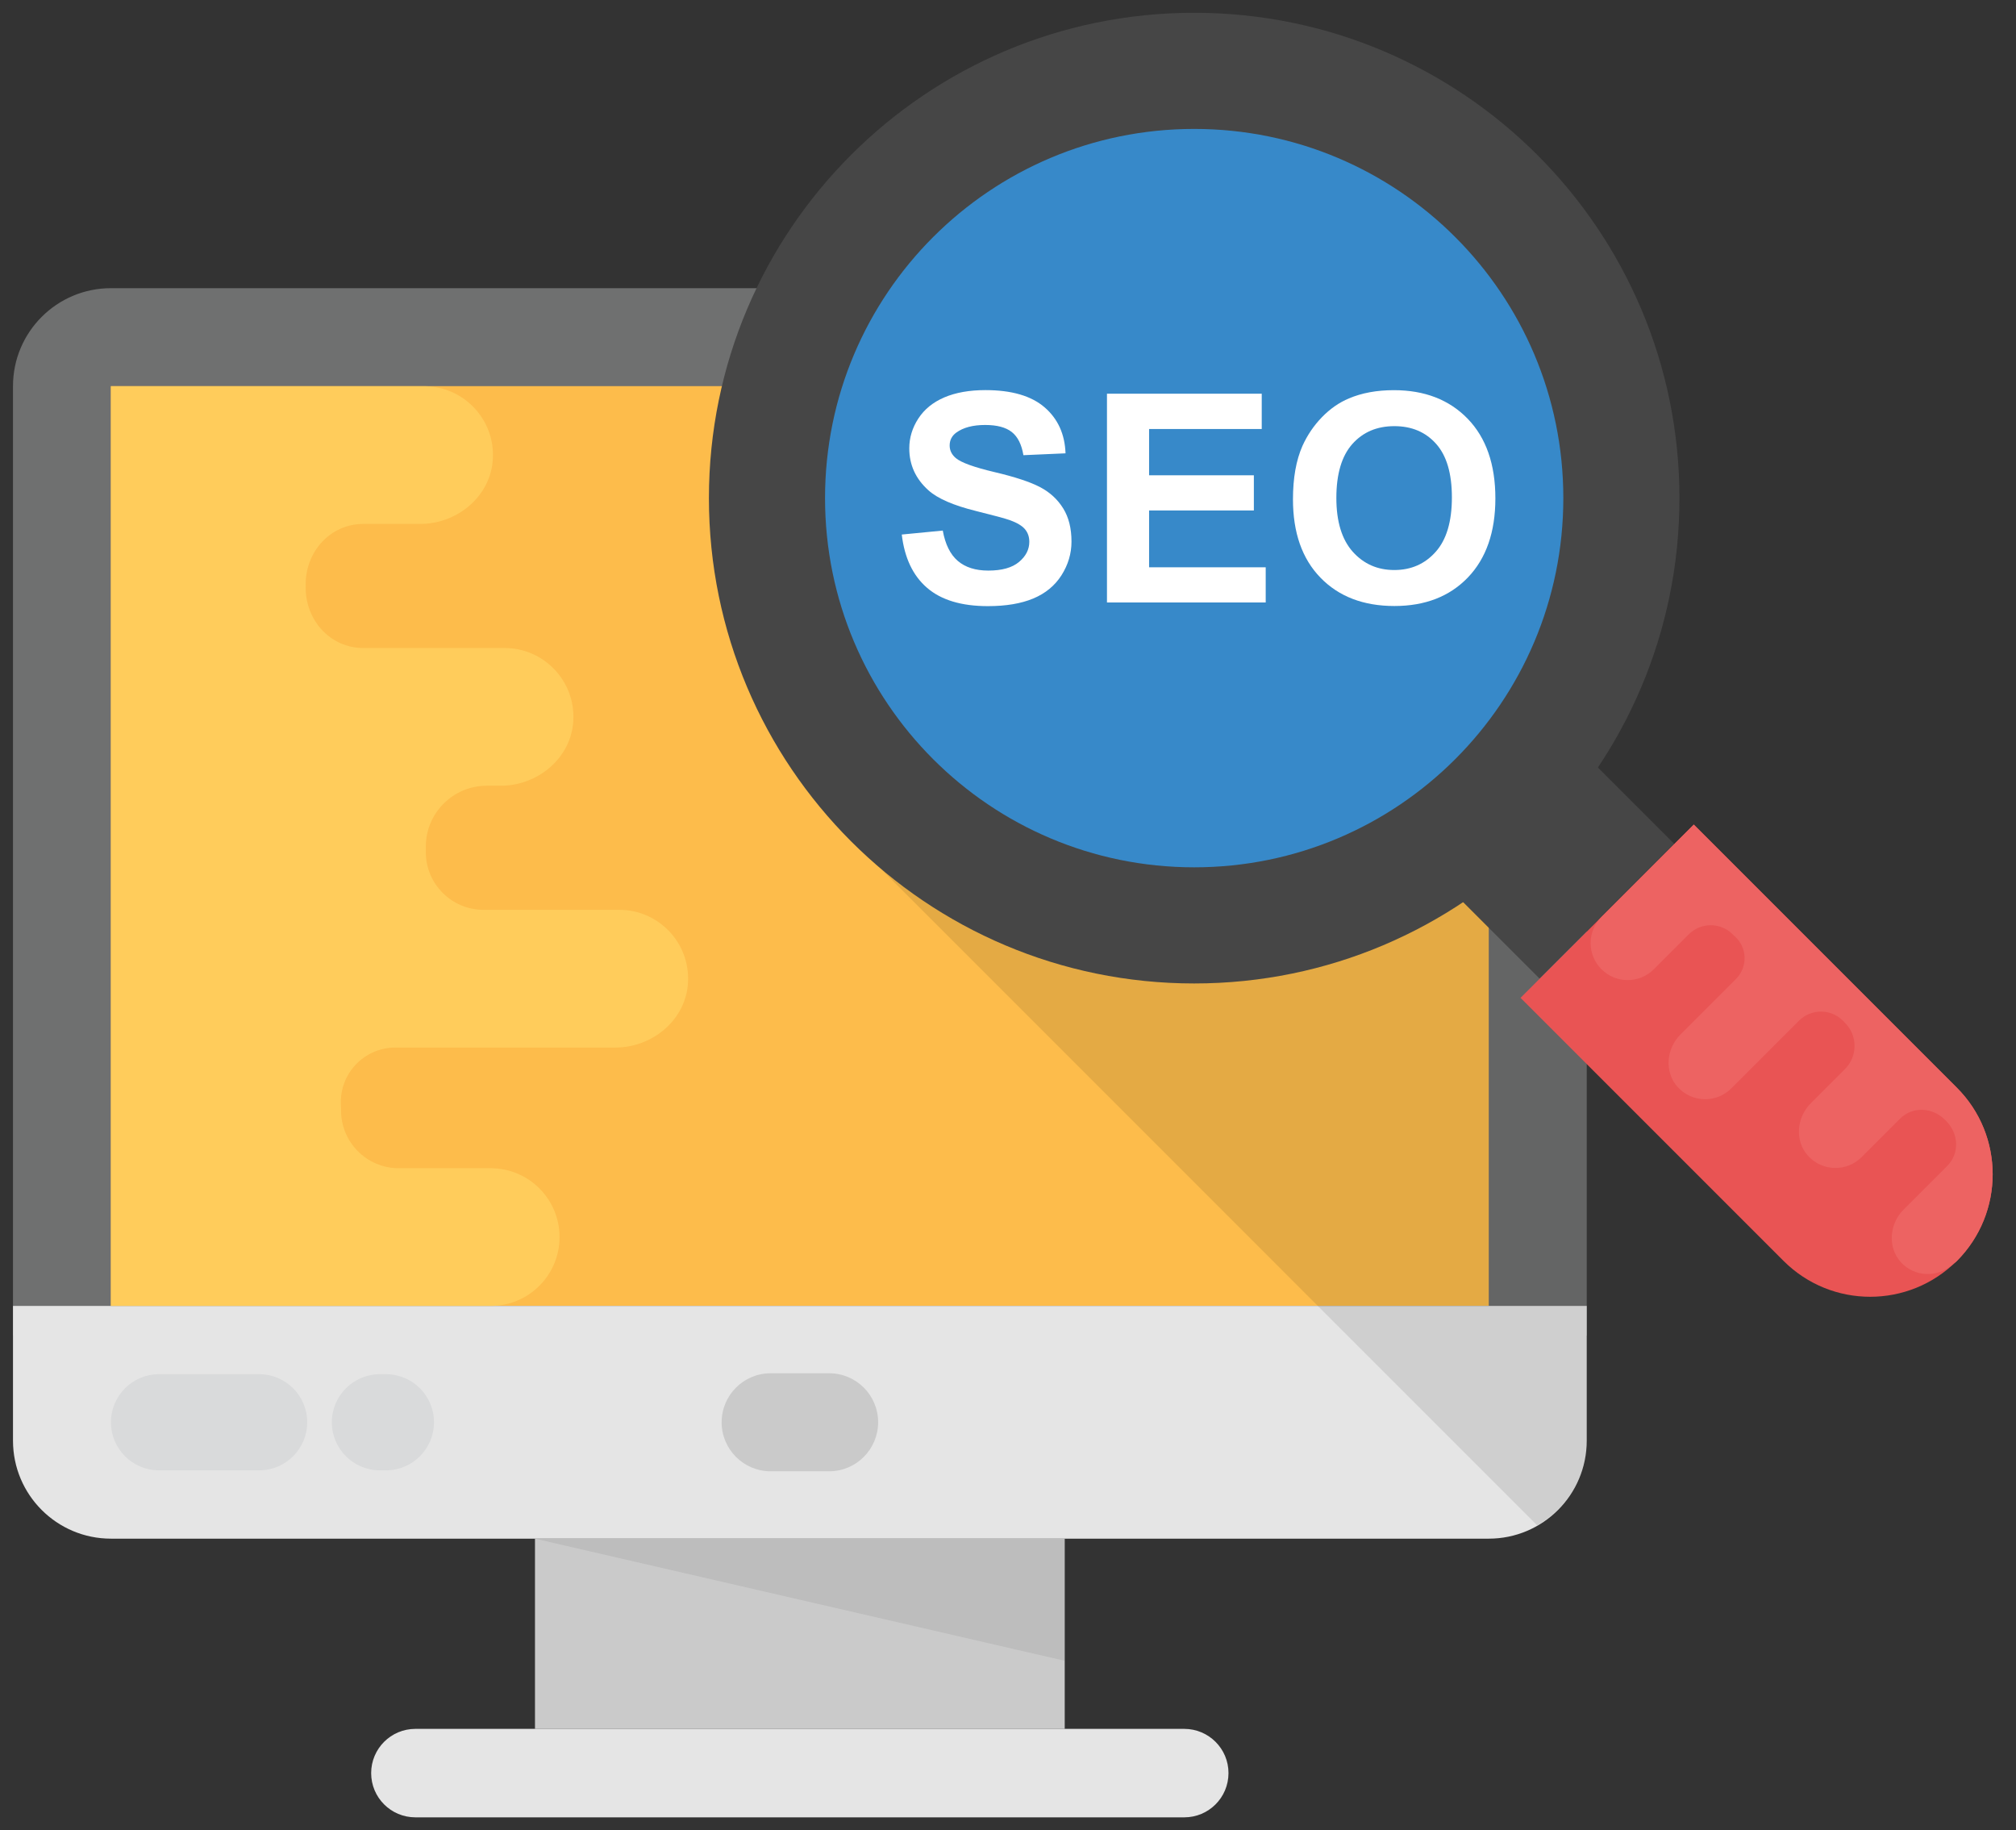
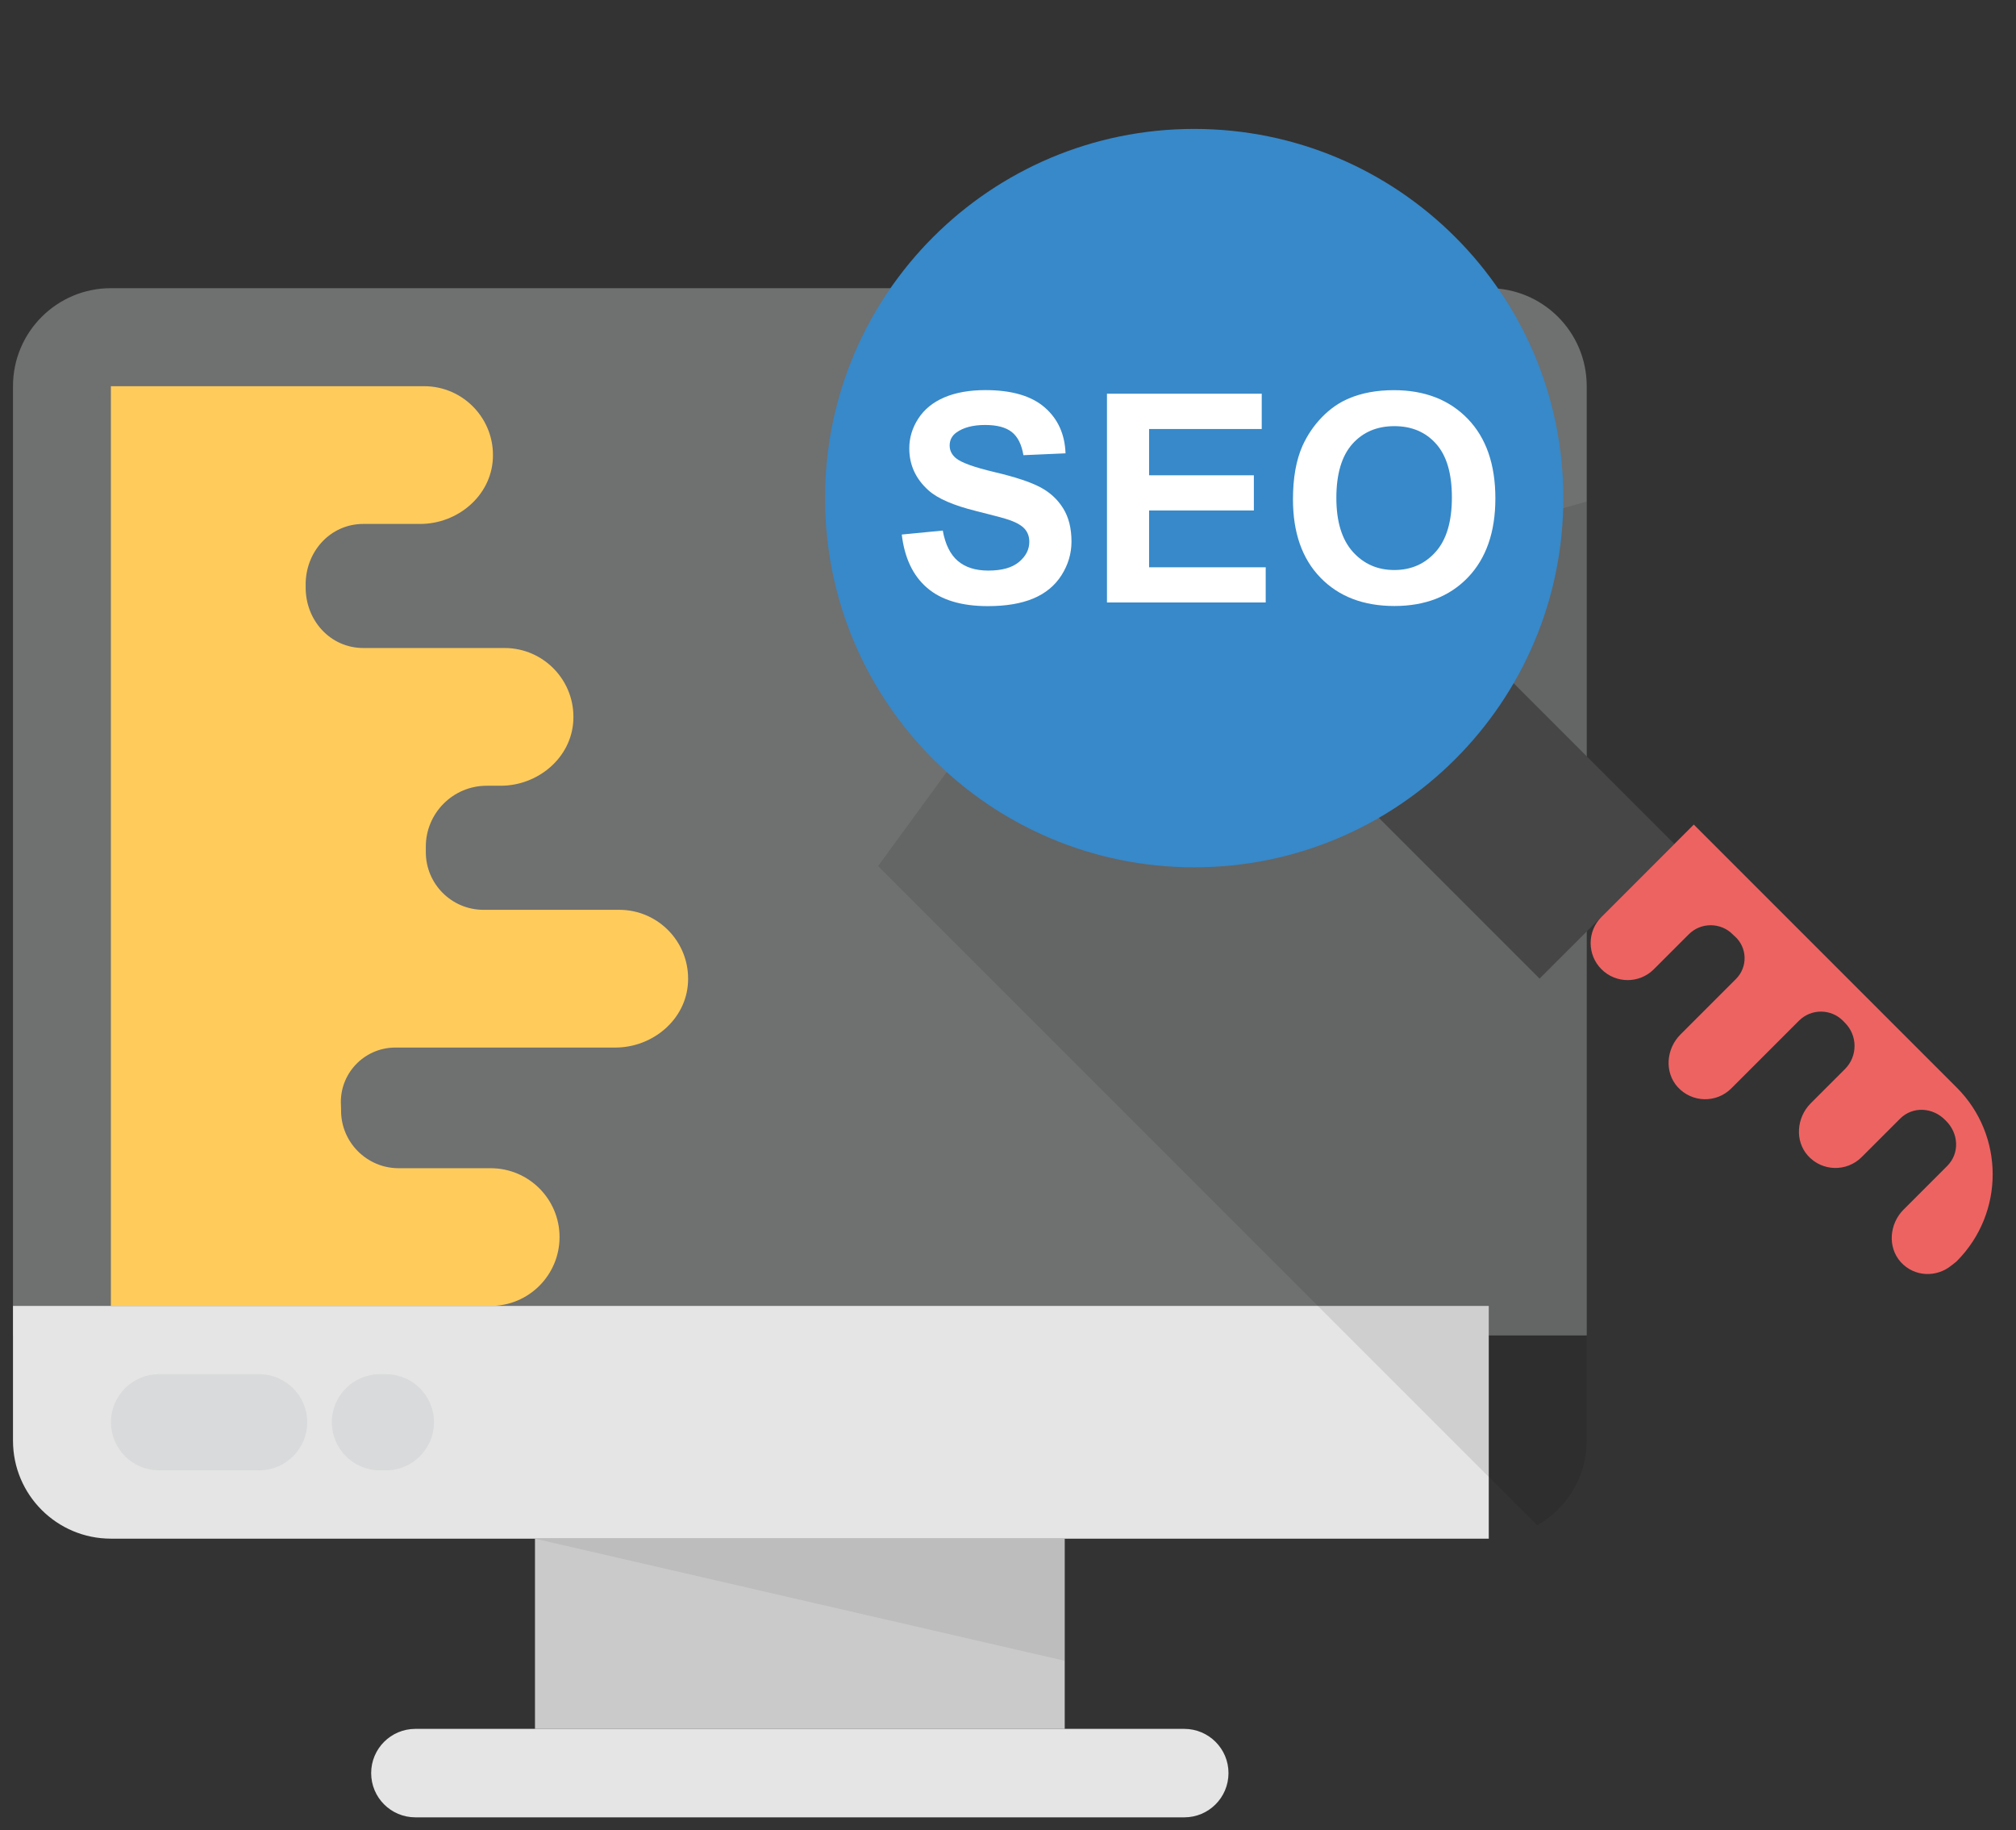
<svg xmlns="http://www.w3.org/2000/svg" width="65" height="59" viewBox="0 0 65 59" fill="none">
  <rect x="0" y="0" width="65" height="59" fill="#333333" stroke="none" />
  <path d="M51.159 43.05V12.448C51.159 10.704 49.745 9.29 48.001 9.29H3.577C1.833 9.29 0.419 10.704 0.419 12.448V43.05H51.159Z" fill="#6F7070" />
-   <path d="M3.577 12.448H48.001V42.094H3.577V12.448Z" fill="#FDBC4B" />
-   <path d="M0.419 42.1V46.444C0.419 48.188 1.833 49.602 3.577 49.602H48.001C49.745 49.602 51.159 48.188 51.159 46.444V42.1H0.419Z" fill="#E5E5E5" />
+   <path d="M0.419 42.1V46.444C0.419 48.188 1.833 49.602 3.577 49.602H48.001V42.1H0.419Z" fill="#E5E5E5" />
  <path d="M17.249 49.602H34.329V55.734H17.249V49.602Z" fill="#CACACA" />
  <path d="M38.183 55.734H13.393C12.605 55.734 11.967 56.372 11.967 57.16C11.967 57.948 12.605 58.586 13.393 58.586H38.183C38.971 58.586 39.609 57.948 39.609 57.16C39.611 56.374 38.971 55.734 38.183 55.734Z" fill="#E5E5E5" />
-   <path d="M26.733 47.43H24.847C23.975 47.43 23.267 46.724 23.267 45.85C23.267 44.978 23.975 44.27 24.847 44.27H26.733C27.605 44.27 28.313 44.976 28.313 45.85C28.311 46.724 27.605 47.43 26.733 47.43Z" fill="#CACACA" />
  <g opacity="0.07">
    <path d="M17.249 49.602L34.329 53.538V49.602H17.249Z" fill="#010101" />
  </g>
  <path d="M15.821 42.1C17.047 42.1 18.041 41.106 18.041 39.88C18.041 38.654 17.047 37.66 15.821 37.66H12.853C11.827 37.66 10.991 36.82 10.997 35.794V35.77C10.997 35.724 10.995 35.68 10.993 35.634C10.931 34.622 11.735 33.77 12.749 33.77H19.841C21.043 33.77 22.121 32.87 22.183 31.67C22.251 30.39 21.231 29.33 19.967 29.33H15.589C14.557 29.33 13.723 28.49 13.729 27.458V27.33V27.304C13.723 26.218 14.605 25.33 15.691 25.33H16.143C17.345 25.33 18.423 24.43 18.485 23.23C18.553 21.95 17.533 20.89 16.269 20.89H11.715C10.643 20.89 9.843 19.99 9.855 18.916C9.855 18.908 9.855 18.898 9.855 18.89C9.855 18.882 9.855 18.872 9.855 18.864C9.843 17.792 10.643 16.89 11.715 16.89H13.549C14.751 16.89 15.829 15.99 15.891 14.79C15.959 13.51 14.939 12.45 13.675 12.45H3.575V42.1H15.821Z" fill="#FFCC5B" />
  <path d="M8.355 44.3H5.127C4.271 44.3 3.577 44.994 3.577 45.85C3.577 46.706 4.271 47.4 5.127 47.4H8.355C9.211 47.4 9.905 46.706 9.905 45.85C9.905 44.994 9.211 44.3 8.355 44.3Z" fill="#D9DADB" />
  <path d="M12.443 44.3H12.249C11.393 44.3 10.699 44.994 10.699 45.85C10.699 46.706 11.393 47.4 12.249 47.4H12.443C13.299 47.4 13.993 46.706 13.993 45.85C13.993 44.994 13.299 44.3 12.443 44.3Z" fill="#D9DADB" />
  <g opacity="0.1">
    <path d="M51.158 46.444V43.052V42.1V16.168L33.203 21.22L28.311 27.92L49.562 49.172C50.513 48.628 51.158 47.616 51.158 46.444Z" fill="#010101" />
  </g>
  <path d="M42.433 24.341L46.776 19.998L53.983 27.205L49.639 31.548L42.433 24.341Z" fill="#464646" />
-   <path d="M63.091 40.648C61.549 42.19 59.049 42.19 57.505 40.648L49.025 32.168L54.611 26.582L63.091 35.062C64.633 36.604 64.633 39.104 63.091 40.648Z" fill="#E95454" />
-   <path d="M38.503 31.704C47.145 31.704 54.149 24.699 54.149 16.058C54.149 7.417 47.145 0.412 38.503 0.412C29.862 0.412 22.857 7.417 22.857 16.058C22.857 24.699 29.862 31.704 38.503 31.704Z" fill="#464646" />
  <path d="M38.503 27.96C45.076 27.96 50.405 22.631 50.405 16.058C50.405 9.484 45.076 4.156 38.503 4.156C31.929 4.156 26.601 9.484 26.601 16.058C26.601 22.631 31.929 27.96 38.503 27.96Z" fill="#3789C9" />
  <path d="M63.091 35.062L54.611 26.582L51.635 29.558C51.169 30.024 51.169 30.78 51.635 31.246C52.101 31.712 52.857 31.712 53.323 31.246L54.451 30.118C54.841 29.728 55.479 29.73 55.867 30.122L55.877 30.132C55.895 30.15 55.911 30.166 55.931 30.182C56.339 30.544 56.357 31.172 55.973 31.558L54.181 33.35C53.723 33.808 53.657 34.558 54.089 35.04C54.551 35.552 55.341 35.568 55.821 35.086L58.003 32.904C58.395 32.512 59.033 32.514 59.423 32.908L59.471 32.958L59.481 32.968C59.897 33.378 59.899 34.052 59.485 34.464L58.383 35.566C57.927 36.022 57.859 36.774 58.291 37.256C58.753 37.768 59.541 37.784 60.023 37.302L61.261 36.064C61.669 35.656 62.315 35.694 62.719 36.108L62.729 36.118L62.739 36.128C63.151 36.532 63.191 37.178 62.783 37.586L61.375 38.994C60.919 39.45 60.851 40.202 61.283 40.684C61.719 41.168 62.441 41.192 62.927 40.788C62.981 40.74 63.043 40.704 63.095 40.652C64.633 39.104 64.633 36.604 63.091 35.062Z" fill="#ED6362" />
  <path d="M29.075 17.232L30.397 17.104C30.477 17.548 30.639 17.874 30.881 18.082C31.125 18.29 31.453 18.394 31.865 18.394C32.303 18.394 32.633 18.302 32.855 18.116C33.077 17.93 33.187 17.714 33.187 17.466C33.187 17.306 33.141 17.172 33.047 17.06C32.953 16.948 32.791 16.852 32.559 16.768C32.399 16.712 32.037 16.614 31.471 16.474C30.743 16.294 30.231 16.072 29.937 15.808C29.523 15.438 29.317 14.986 29.317 14.454C29.317 14.112 29.415 13.79 29.609 13.492C29.803 13.194 30.083 12.966 30.449 12.81C30.815 12.654 31.257 12.576 31.773 12.576C32.617 12.576 33.253 12.762 33.681 13.132C34.109 13.502 34.333 13.996 34.355 14.614L32.997 14.674C32.939 14.328 32.815 14.08 32.623 13.928C32.431 13.776 32.145 13.7 31.763 13.7C31.369 13.7 31.059 13.782 30.835 13.944C30.691 14.048 30.619 14.188 30.619 14.362C30.619 14.522 30.687 14.658 30.821 14.77C30.993 14.914 31.409 15.064 32.069 15.22C32.731 15.376 33.219 15.538 33.535 15.704C33.851 15.87 34.099 16.098 34.279 16.388C34.459 16.678 34.547 17.034 34.547 17.46C34.547 17.846 34.439 18.206 34.225 18.544C34.011 18.88 33.707 19.13 33.315 19.294C32.923 19.458 32.435 19.54 31.851 19.54C31.001 19.54 30.347 19.344 29.891 18.95C29.435 18.558 29.163 17.984 29.075 17.232Z" fill="white" />
  <path d="M35.691 19.422V12.692H40.681V13.83H37.049V15.322H40.427V16.456H37.049V18.288H40.809V19.422H35.691Z" fill="white" />
  <path d="M41.688 16.098C41.688 15.412 41.789 14.838 41.995 14.372C42.15 14.03 42.358 13.722 42.621 13.45C42.886 13.178 43.175 12.976 43.492 12.844C43.911 12.666 44.394 12.578 44.941 12.578C45.934 12.578 46.727 12.886 47.322 13.5C47.916 14.114 48.214 14.97 48.214 16.066C48.214 17.152 47.917 18.002 47.328 18.616C46.737 19.23 45.947 19.536 44.959 19.536C43.959 19.536 43.163 19.23 42.572 18.62C41.981 18.01 41.688 17.168 41.688 16.098ZM43.087 16.052C43.087 16.814 43.264 17.392 43.615 17.786C43.968 18.18 44.413 18.376 44.956 18.376C45.498 18.376 45.941 18.18 46.289 17.79C46.638 17.4 46.812 16.814 46.812 16.034C46.812 15.262 46.642 14.688 46.303 14.308C45.965 13.928 45.516 13.738 44.956 13.738C44.395 13.738 43.944 13.93 43.602 14.314C43.26 14.698 43.087 15.278 43.087 16.052Z" fill="white" />
</svg>